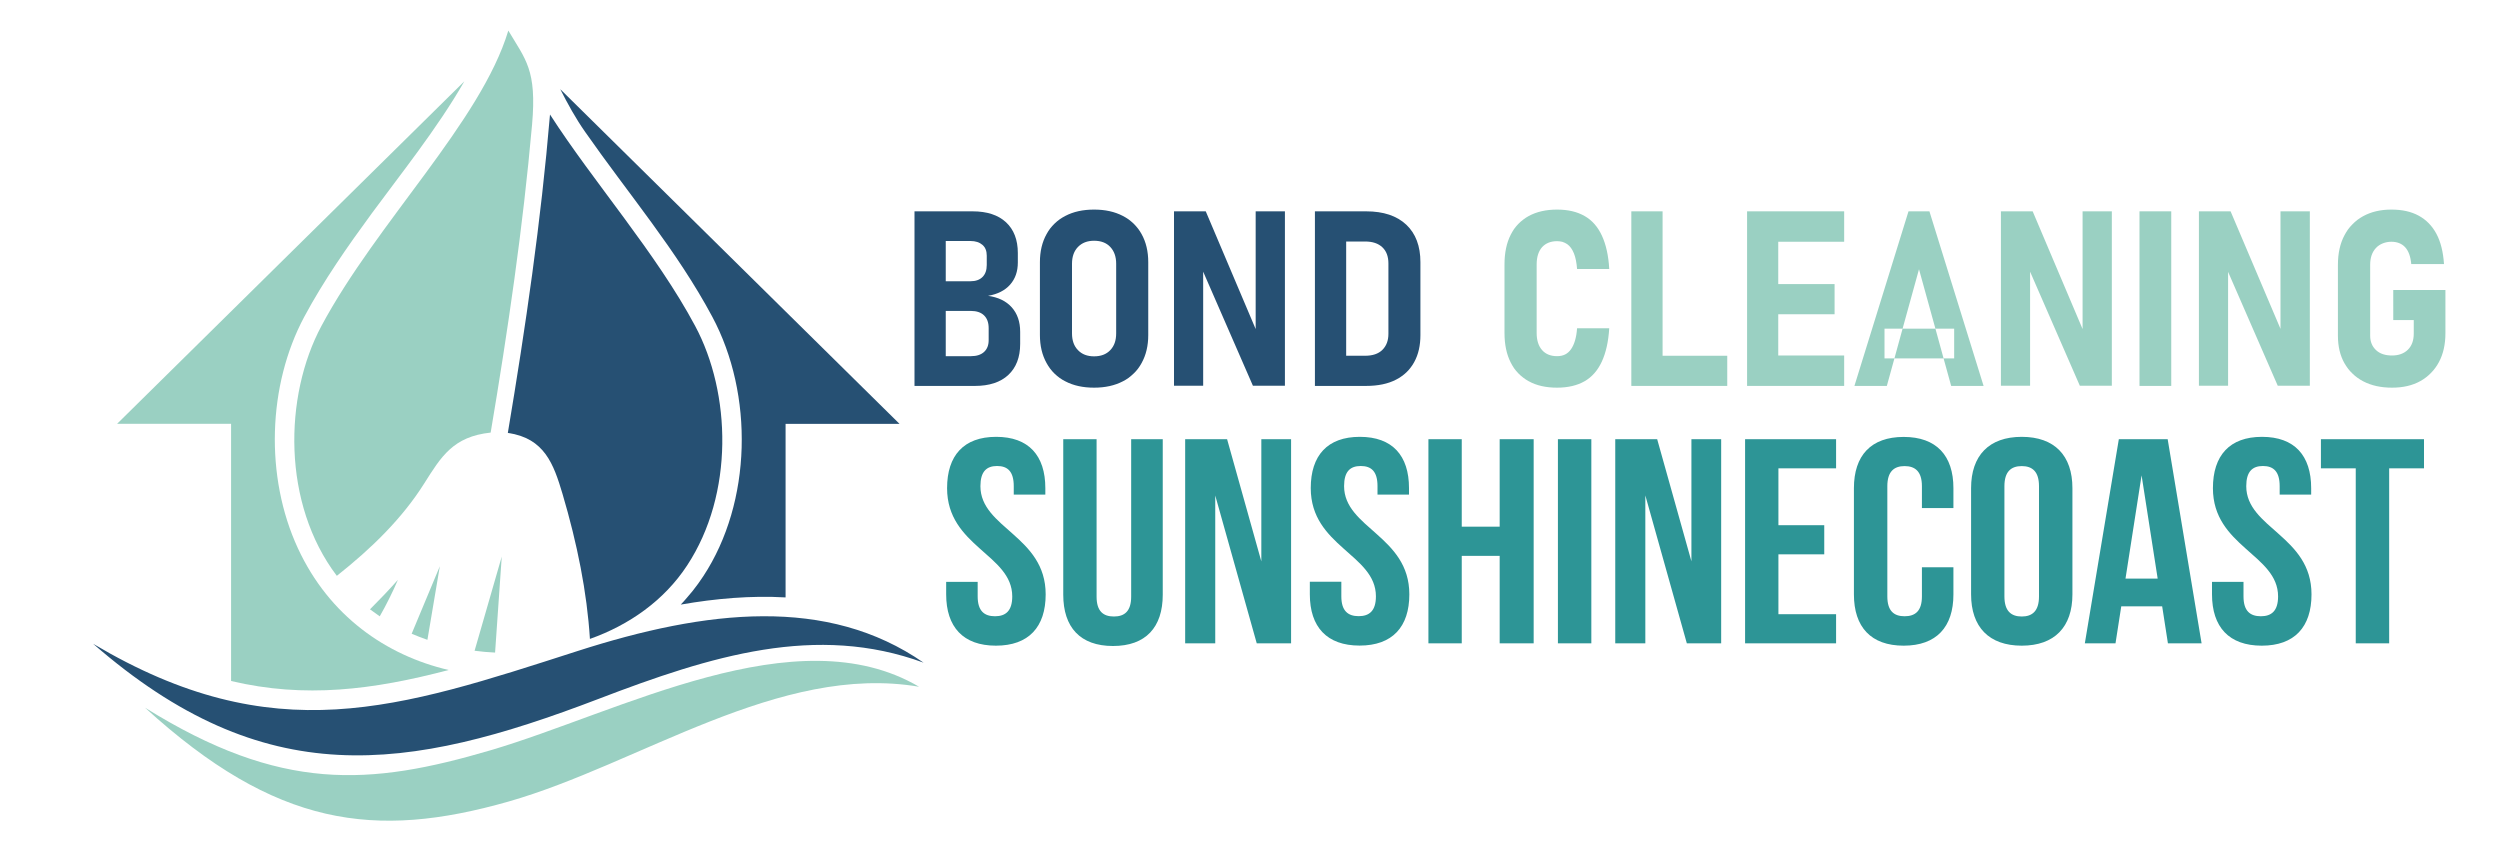
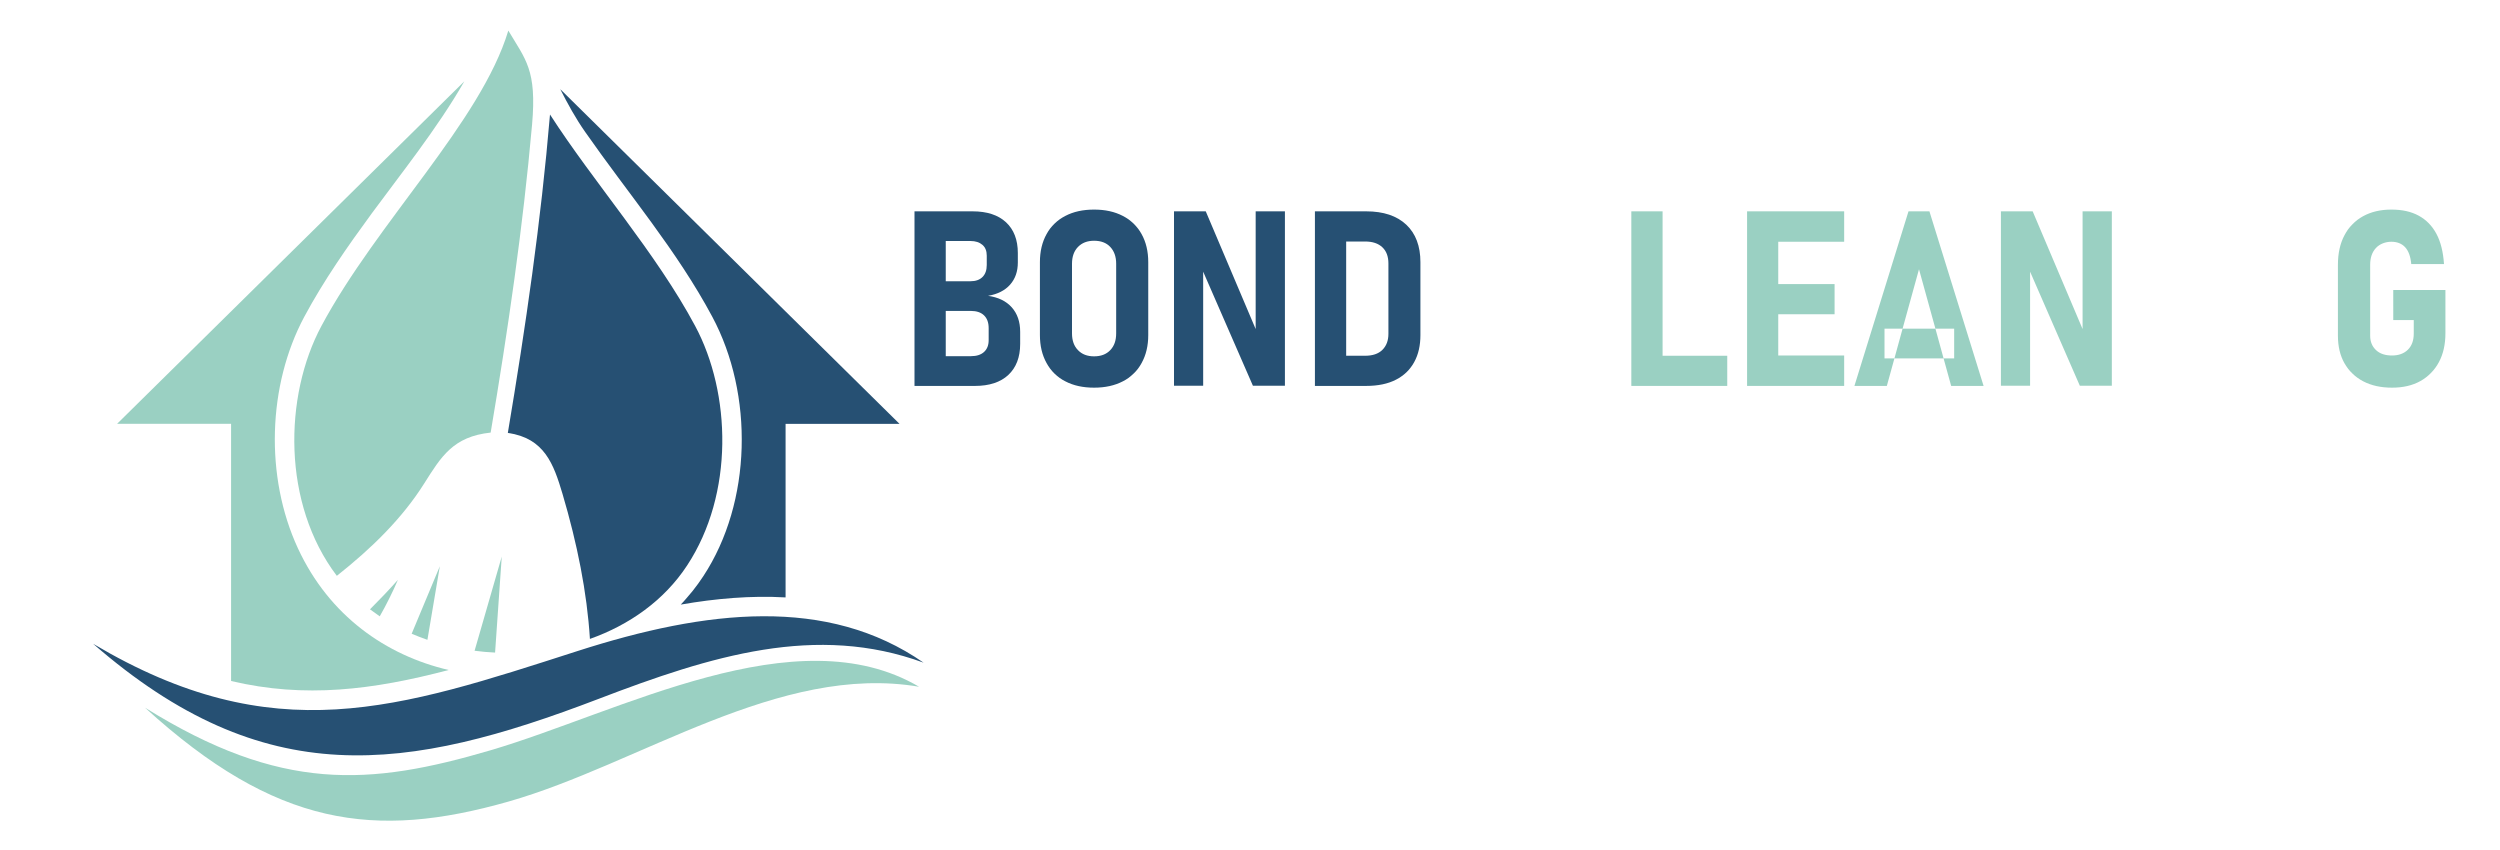
<svg xmlns="http://www.w3.org/2000/svg" version="1.2" viewBox="0 0 3000 1020" width="500" height="170">
  <style>.a{fill:#265073}.b{fill:#9ad0c2}.c{fill:#2d9596}</style>
  <path fill-rule="evenodd" class="a" d="m672.3 107l407.1 401.6h-136.7v208.3c-41.6-2.4-83.9 1.3-125.8 8.6q3.8-3.9 7.3-8.1 3.6-4.1 7-8.3 3.4-4.3 6.6-8.7 3.2-4.4 6.2-9c58.5-89 60.5-218.3 10.8-311.2-42.4-79.4-101.1-148.1-152.4-221.6-11.6-16.5-21.1-33.9-30.1-51.6z" />
  <path fill-rule="evenodd" class="b" d="m277.3 817.2v-308.6h-136.8l416.7-411c-32.1 56.2-78.1 113.5-111.1 158.5-29.1 39.7-57.7 80.6-81 124.1-43.8 81.9-47.5 191.8-7.5 278 37.5 80.8 105.7 128.3 180.8 145.8-90.8 23.9-172.5 34.2-261.1 13.2z" />
  <path fill-rule="evenodd" class="a" d="m111.7 772.5c217.2 129.2 366.4 77.9 581.2 8.8 155.1-49.9 300-66.2 415.4 13.9-128.7-47.3-254.6-8.4-390.1 43.5-230.3 88.1-400.6 113-606.5-66.2z" />
  <path fill-rule="evenodd" class="b" d="m174 849.2c163.2 101.7 269.4 93.8 414.4 51.2 156-45.9 367.1-162.9 514.5-76.3-167.5-28.6-335.7 93-492.8 137.8-160.3 45.6-279 30.6-436.1-112.7z" />
  <path fill-rule="evenodd" class="a" d="m707.9 766.7c47.3-16.8 89.1-46.2 116.6-88.1 56.6-86 52.8-206.9 9.7-287.4-46.7-87.5-122.1-172.8-174.2-253.8-10.8 128.2-29.3 255.2-50.6 382.1 44.1 6.3 55 37.6 65.6 73.1 17.7 59.9 29.4 118.1 32.9 174.1z" />
  <path fill-rule="evenodd" class="b" d="m527.8 679.5l-14.9 88.3c-6.4-2.2-12.7-4.7-18.9-7.3zm-50.3 16.3q-2.4 5.6-5 11.2-2.6 5.5-5.3 11-2.7 5.5-5.6 10.9-2.9 5.4-5.9 10.7-6-4.1-11.7-8.4c11.6-11.6 22.8-23.3 33.5-35.4zm161-546.4c-11 124-29 246.9-49.7 369.7-45.1 4.8-59.4 28.9-79.7 61-26.3 41.8-63 77.8-104.9 110.9-65.6-86.5-63.7-215.3-18.5-299.8 66.7-124.7 191.3-245.1 224.3-354.5 20.8 35 34.3 47.2 28.5 112.7zm-36.4 518.5l-8 115.2c-8.2-0.4-16.5-1.1-24.6-2.2z" />
  <path class="a" d="m1097.4 463.1v-209.5h37.5v209.5zm18.9 0v-35.7h48.9c6.8 0 12-1.7 15.7-5.1 3.7-3.4 5.5-8.1 5.5-14.1v-14.4c0-6.6-1.8-11.7-5.5-15.3q-5.5-5.4-15.9-5.4h-48.7v-35.6h48.2c6.3 0 11.1-1.7 14.5-5.1 3.4-3.4 5.1-8.1 5.1-14.4v-11.2c0-5.7-1.7-10-5.2-13-3.5-3-8.2-4.6-14.4-4.6h-48.2v-35.6h50.8c17.3 0 30.7 4.4 40.1 13.1 9.4 8.7 14.2 21.1 14.2 36.9v11.4c0 10.8-3.1 19.6-9.3 26.6-6.2 7-15 11.4-26.4 13.4 12.2 1.7 21.7 6.3 28.4 13.8 6.7 7.5 10.1 17.3 10.1 29.3v14.6c0 16-4.8 28.4-14.2 37.2-9.4 8.8-22.9 13.2-40.1 13.2z" />
  <path fill-rule="evenodd" class="a" d="m1312.9 465.2c-13.3 0-24.8-2.5-34.5-7.6q-3.6-1.8-6.8-4.1-3.3-2.4-6.1-5.1-2.9-2.8-5.3-6-2.4-3.2-4.3-6.7c-5.3-9.5-8-20.7-8-33.6v-87.5c0-13 2.7-24.2 8-33.7q1.9-3.5 4.3-6.7 2.4-3.1 5.3-5.9 2.9-2.8 6.1-5.1 3.3-2.3 6.8-4.1c9.7-5.1 21.2-7.6 34.5-7.6 13.3 0 24.7 2.5 34.5 7.6q3.5 1.8 6.8 4.1 3.2 2.4 6.1 5.1 2.8 2.8 5.3 6 2.4 3.1 4.3 6.6c5.3 9.5 8 20.7 8 33.7v87.5c0 12.9-2.7 24.1-8 33.6q-1.9 3.5-4.3 6.7-2.4 3.2-5.3 5.9-2.9 2.8-6.1 5.2-3.2 2.3-6.8 4.1c-9.8 5.1-21.3 7.6-34.5 7.6zm0-37.6c8.2 0 14.6-2.4 19.4-7.4 4.8-5 7.1-11.6 7.1-20.1v-83.7c0-8.4-2.4-15.1-7.1-20.1-4.7-5-11.2-7.4-19.4-7.4-8.2 0-14.5 2.5-19.3 7.4-4.8 4.9-7.2 11.7-7.2 20.1v83.7q0 12.8 7.2 20.1c4.8 5 11.2 7.4 19.3 7.4z" />
  <path class="a" d="m1408.8 462.9v-209.3h38.1l63.6 150-3.7 4.7v-154.7h35.1v209.3h-38.4l-63.1-144.7 3.4-4.8v149.5z" />
  <path class="a" d="m1577.9 463.1v-209.5h37.5v209.5zm21.8 0v-36.2h38.4c9 0 15.9-2.3 20.7-7 4.8-4.7 7.3-11.1 7.3-19.3v-84.4c0-8.4-2.4-14.9-7.3-19.5-4.9-4.6-11.7-6.9-20.7-6.9h-38.4v-36.2h39.7c20.8 0 36.8 5.4 48.1 16 11.3 10.6 17 25.7 17 45v87.5c0 12.4-2.4 23.2-7.4 32.3q-1.8 3.4-4.2 6.5-2.3 3.1-5.1 5.8-2.8 2.7-6 4.9-3.1 2.3-6.6 4c-9.6 5-21.6 7.5-35.9 7.5z" />
-   <path class="b" d="m1868.5 465.2c-13.3 0-24.6-2.5-34-7.7q-3.5-1.9-6.6-4.3-3.2-2.4-5.9-5.2-2.8-2.9-5.1-6.1-2.2-3.3-4-6.8c-5-9.8-7.5-21.6-7.5-35.5v-82.3q0-21 7.5-35.7 1.8-3.5 4-6.8 2.3-3.2 5.1-6.1 2.7-2.8 5.9-5.2 3.1-2.4 6.6-4.3c9.4-5.1 20.7-7.7 34-7.7 13.3 0 24 2.6 33 7.7 9 5.1 15.9 13 20.8 23.6 4.9 10.6 7.9 23.9 8.8 40h-38.6c-0.6-7.6-1.8-13.9-3.8-18.8-2-4.9-4.6-8.6-8-11q-1.3-0.9-2.8-1.6-1.5-0.7-3-1.2-1.6-0.4-3.2-0.6-1.6-0.2-3.2-0.2-11.4 0-18 7.2c-4.3 4.9-6.5 11.8-6.5 20.7v82.3c0 8.8 2.2 15.6 6.5 20.5 4.3 4.9 10.4 7.3 18 7.3 7.6 0 12.8-2.8 16.7-8.3 3.9-5.5 6.5-13.8 7.3-25.2h38.6c-1 16.1-4 29.4-8.9 40-4.9 10.6-11.8 18.5-20.7 23.6-8.9 5.1-20 7.7-33 7.7z" />
  <path class="b" d="m1957.6 463.1v-209.5h37.5v209.5zm16 0v-36.2h99.1v36.2z" />
  <path class="b" d="m2096.5 463.1v-209.5h37.4v209.5zm15-173v-36.5h101.5v36.5zm0 87v-36.2h90v36.2zm0 86v-36.5h101.5v36.5z" />
  <path fill-rule="evenodd" class="b" d="m2225.3 463.1l64.9-209.5h25.1l65 209.5h-38.9l-9.1-33h12.7v-35.7h-22.5l-19.7-71.3-19.7 71.3h-21.7v35.7h11.9l-9.1 33zm48-33l9.8-35.7h39.4l9.8 35.7z" />
  <path class="b" d="m2401.1 462.9v-209.3h38.1l63.6 150-3.7 4.7v-154.7h35.1v209.3h-38.4l-63.1-144.7 3.4-4.8v149.5z" />
-   <path class="b" d="m2605.5 253.6v209.5h-38.1v-209.5z" />
-   <path class="b" d="m2638.7 462.9v-209.3h38l63.7 150-3.8 4.7v-154.7h35.2v209.3h-38.5l-63.1-144.7 3.5-4.8v149.5z" />
  <path class="b" d="m2871.9 348h62.6v51.8c0 13.5-2.6 25.1-7.9 34.9q-1.9 3.6-4.3 6.8-2.3 3.2-5.2 6.1-2.8 2.9-6 5.3-3.2 2.5-6.7 4.4c-9.5 5.3-20.8 7.9-34 7.9-13.2 0-24.7-2.5-34.5-7.6q-3.5-1.8-6.7-4.1-3.3-2.3-6.1-5.1-2.9-2.7-5.3-5.8-2.4-3.2-4.4-6.6c-5.3-9.3-7.9-20.4-7.9-33.1v-85.3c0-13.6 2.6-25.4 7.8-35.2q1.9-3.6 4.2-6.9 2.4-3.3 5.3-6.2 2.8-2.9 6-5.4 3.2-2.4 6.8-4.4c9.6-5.3 20.9-8 34-8 13.1 0 23.8 2.4 32.8 7.3 9 4.9 16.1 12.1 21.3 21.8 5.2 9.7 8.1 21.8 9.1 36.3h-39.3c-0.8-9.1-3.3-15.9-7.4-20.3-4.1-4.4-9.7-6.5-16.5-6.5-6.8 0-13.9 2.5-18.5 7.5-4.6 5-6.9 11.6-6.9 20v85.3c0 7.2 2.4 12.9 7.1 17.3 4.7 4.4 11.2 6.4 19.1 6.4 7.9 0 14.3-2.3 19-6.9 4.7-4.6 7.1-11.1 7.1-19.4v-16.2h-24.6z" />
-   <path class="c" d="m1136.5 585.8c0 70 78.2 79.5 78.2 129.9 0 17.5-8 23.8-20.7 23.8-12.8 0-20.8-6.3-20.8-23.8v-17.5h-37.8v15c0 39.2 20.4 61.6 59.7 61.6 39.3 0 59.7-22.4 59.7-61.6 0-70-78.3-79.4-78.3-129.8 0-17.5 7.3-24.2 20-24.2 12.8 0 20 6.7 20 24.2v10.1h37.9v-7.7c0-39.2-20-61.6-59-61.6-38.9 0-58.9 22.4-58.9 61.6zm139.4-58.8v186.6c0 39.2 20.4 61.6 59.7 61.6 39.3 0 59.7-22.4 59.7-61.6v-186.6h-37.9v189c0 17.5-8 23.8-20.7 23.8-12.8 0-20.8-6.3-20.8-23.8v-189zm232.2 245h41.2v-245h-35.7v146.7l-41.1-146.7h-50.3v245h36.1v-177.4zm64.8-186.3c0 70 78.2 79.5 78.2 129.9 0 17.5-8 23.8-20.7 23.8-12.8 0-20.8-6.3-20.8-23.8v-17.5h-37.8v15.1c0 39.1 20.4 61.5 59.7 61.5 39.3 0 59.7-22.4 59.7-61.5 0-70-78.3-79.5-78.3-129.9 0-17.5 7.3-24.1 20-24.1 12.8 0 20.1 6.6 20.1 24.1v10.2h37.8v-7.8c0-39.1-20-61.5-59-61.5-38.9 0-58.9 22.4-58.9 61.5zm181.2 81.3h45.5v105h40.8v-245h-40.8v105h-45.5v-105h-40v245h40zm115.4 105h40.1v-245h-40.1zm154.7 0h41.2v-245h-35.7v146.6l-41.1-146.6h-50.3v245h36.1v-177.5zm109.9-210h69.2v-35h-109.2v245h109.2v-35h-69.2v-71.8h55v-35h-55zm172.2 118.7v35c0 17.5-8 23.8-20.8 23.8-12.7 0-20.7-6.3-20.7-23.8v-132.3c0-17.5 8-24.1 20.7-24.1 12.8 0 20.8 6.6 20.8 24.1v26.3h37.8v-23.9c0-39.1-20.4-61.5-59.7-61.5-39.3 0-59.7 22.4-59.7 61.5v127.5c0 39.1 20.4 61.5 59.7 61.5 39.3 0 59.7-22.4 59.7-61.5v-32.6zm99-97.3c0-17.5 8-24.1 20.8-24.1 12.7 0 20.7 6.6 20.7 24.1v132.3c0 17.5-8 24.1-20.7 24.1-12.8 0-20.8-6.6-20.8-24.1zm-40 129.8c0 39.2 21.5 61.6 60.8 61.6 39.3 0 60.8-22.4 60.8-61.6v-127.4c0-39.2-21.5-61.6-60.8-61.6-39.3 0-60.8 22.4-60.8 61.6zm235.9-186.2h-58.6l-40.8 245h36.8l6.9-44.4h49.1l6.9 44.4h40.4zm-31.3 43.4l19.3 123.9h-38.6zm85.6 15.4c0 70 78.2 79.5 78.2 129.9 0 17.5-8 23.8-20.7 23.8-12.8 0-20.8-6.3-20.8-23.8v-17.5h-37.8v15c0 39.2 20.4 61.6 59.7 61.6 39.3 0 59.7-22.4 59.7-61.6 0-70-78.3-79.4-78.3-129.8 0-17.5 7.3-24.2 20-24.2 12.8 0 20.1 6.7 20.1 24.2v10.1h37.8v-7.7c0-39.2-20-61.6-59-61.6-38.9 0-58.9 22.4-58.9 61.6zm129.6-23.8h41.8v210h40.1v-210h41.8v-35h-123.7z" />
</svg>